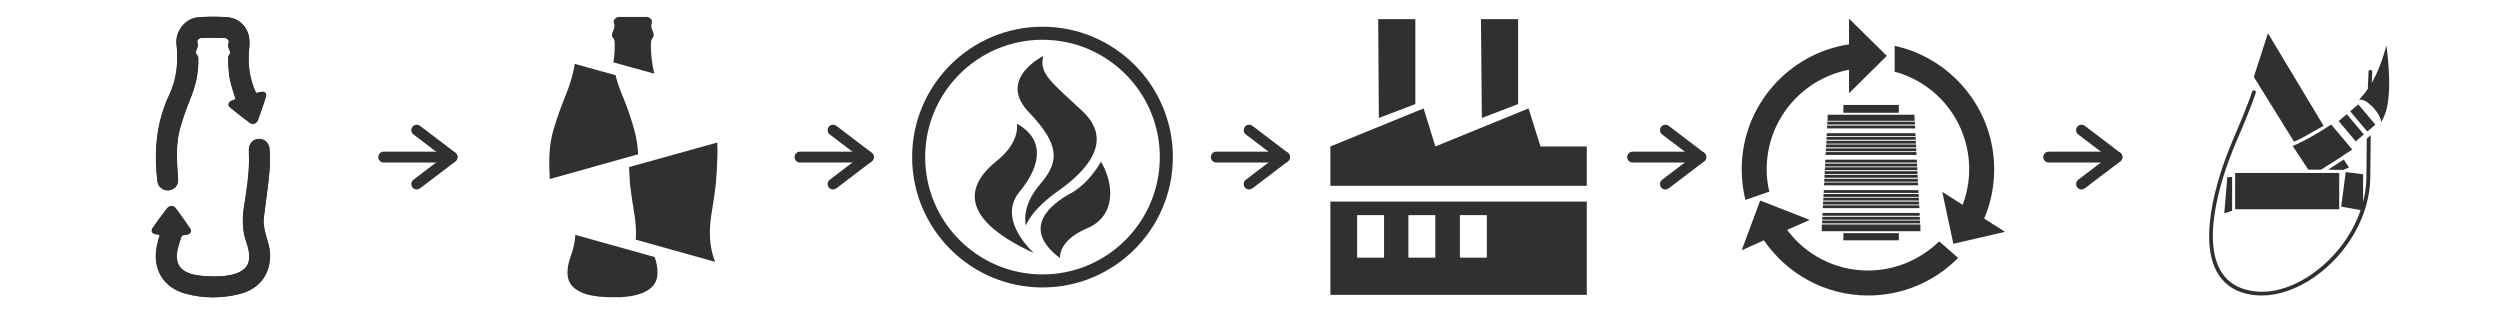
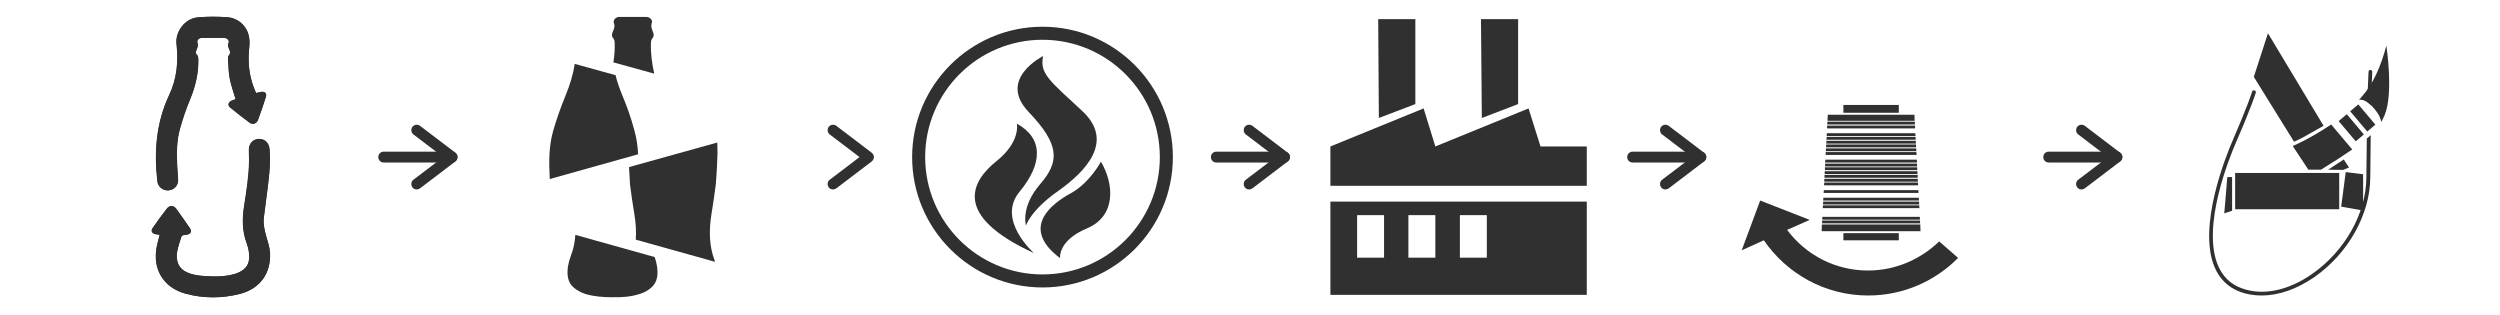
<svg xmlns="http://www.w3.org/2000/svg" version="1.1" id="レイヤー_1" x="0px" y="0px" viewBox="0 0 1150.6 145" style="enable-background:new 0 0 1150.6 145;" xml:space="preserve">
  <style type="text/css">
	.st0{fill:#303030;}
</style>
  <g>
    <path class="st0" d="M117.9,42.8c-0.1-0.2-0.2-0.4-0.3-0.5c-2.7-6.1-3.6-12.4-3-19.1c0.2-2.1,0.4-4.2,0-6.2c-0.9-4.9-4.9-8.6-9.9-9   c-4.6-0.4-9.2-0.4-13.7,0c-5.8,0.5-10.4,6.6-9.7,12.2c0.9,8.2,0.2,16.1-3.4,23.6c-6,12.6-7,26-5.4,39.7c0.3,2.5,2.6,4.4,5.1,4.1   c2.7-0.2,4.6-2.4,4.4-5c-0.1-2-0.3-4.1-0.4-6.1c-0.3-5.9-0.3-11.7,1.3-17.4c1.3-4.5,2.8-9,4.6-13.3c2.5-6,4-12.2,3.8-18.8   c0-0.5-0.1-1.2-0.5-1.6C90,24.7,90,24,90.4,23.1c0.4-1.1,1-2.2,0.5-3.5c-0.4-1,0.7-2.2,1.9-2.2c3.5,0,7.1,0,10.6,0   c1.2,0,2.3,1.3,1.9,2.2c-0.5,1.3,0,2.4,0.4,3.4c0.4,0.9,0.4,1.6-0.3,2.4c-0.3,0.3-0.5,0.7-0.4,1.1c0.2,3.2,0.2,6.5,0.8,9.6   c0.6,3.2,1.7,6.3,2.7,9.5c-0.6,0.2-1.4,0.5-2.1,0.8c-1.4,0.8-1.6,2.1-0.3,3.1c2.9,2.3,5.8,4.6,8.7,6.8c1.5,1.2,3.4,0.6,4-1.2   c1.3-3.5,2.5-7,3.6-10.5c0.5-1.5-0.3-2.5-1.9-2.4C119.6,42.4,118.7,42.6,117.9,42.8z M73.5,108c-0.4,1.7-0.9,3.4-1.3,5.1   c-2.3,10.5,2.8,19.3,13.2,22.1c8.3,2.2,16.7,2.2,25,0.1c9.2-2.4,14.3-9.4,13.8-18.9c-0.1-2.6-1-5.2-1.8-7.8c-0.8-2.9-1.4-5.7-1-8.7   c0.4-3.1,0.8-6.2,1.2-9.3c1-7.2,2-14.5,1.4-21.8c-0.2-2.9-2.2-4.9-5-4.8c-2.7,0.1-4.6,2.3-4.5,5.2c0,1.5,0.1,3.1,0.1,4.6   c-0.1,7.1-1.2,14.1-2.3,21.1c-0.9,5.8-0.9,11.5,1.2,17.1c0.5,1.3,0.8,2.6,1,3.9c0.4,3,0.2,5.9-2.2,8c-1.2,1-2.7,1.8-4.2,2.2   c-4.6,1.4-9.5,1.3-14.2,1c-2.6-0.2-5.2-0.5-7.7-1.6c-3.2-1.4-4.8-3.8-4.9-7.2c-0.1-2.8,0.9-5.4,1.7-8c0.6-2,0.6-2,2.6-2.2   c0.2,0,0.4-0.1,0.6-0.1c1.5-0.4,2-1.5,1.2-2.8c-2.1-3.1-4.2-6.1-6.4-9.1c-1.2-1.6-3-1.6-4.2-0.1c-2.3,3-4.4,6-6.6,9   c-0.9,1.3-0.3,2.4,1.2,2.8C72.2,107.9,72.8,107.9,73.5,108z" />
    <path class="st0" d="M117.9,42.8c0.9-0.2,1.7-0.4,2.5-0.5c1.6-0.1,2.4,0.9,1.9,2.4c-1.1,3.5-2.3,7-3.6,10.5c-0.7,1.8-2.5,2.4-4,1.2   c-3-2.2-5.9-4.5-8.7-6.8c-1.3-1-1.1-2.3,0.3-3.1c0.7-0.4,1.5-0.6,2.1-0.8c-0.9-3.2-2.1-6.3-2.7-9.5c-0.6-3.1-0.6-6.4-0.8-9.6   c0-0.4,0.2-0.8,0.4-1.1c0.7-0.7,0.7-1.5,0.3-2.4c-0.5-1.1-1-2.1-0.4-3.4c0.4-1-0.7-2.2-1.9-2.2c-3.5-0.1-7.1-0.1-10.6,0   c-1.2,0-2.3,1.2-1.9,2.2c0.5,1.3,0,2.4-0.5,3.5C90,24,90,24.7,90.7,25.4c0.3,0.4,0.5,1.1,0.5,1.6c0.2,6.5-1.3,12.7-3.8,18.8   c-1.8,4.3-3.4,8.8-4.6,13.3c-1.6,5.7-1.6,11.6-1.3,17.4c0.1,2,0.3,4.1,0.4,6.1c0.2,2.6-1.7,4.8-4.4,5c-2.5,0.2-4.8-1.7-5.1-4.1   c-1.6-13.7-0.5-27,5.4-39.7c3.6-7.6,4.3-15.5,3.4-23.6C80.6,14.6,85.1,8.5,91,8c4.5-0.4,9.1-0.4,13.7-0.1c5,0.4,9,4.1,9.9,9   c0.4,2,0.2,4.1,0,6.2c-0.6,6.6,0.3,13,3,19.1C117.7,42.4,117.8,42.6,117.9,42.8z" />
    <path class="st0" d="M73.5,108c-0.7-0.1-1.4-0.1-2-0.3c-1.5-0.4-2.1-1.5-1.2-2.8c2.1-3.1,4.3-6.1,6.6-9c1.2-1.5,3-1.5,4.2,0.1   c2.2,3,4.3,6,6.4,9.1c0.9,1.3,0.4,2.4-1.2,2.8c-0.2,0.1-0.4,0.1-0.6,0.1c-2,0.2-2,0.2-2.6,2.2c-0.8,2.6-1.8,5.2-1.7,8   c0.1,3.5,1.8,5.9,4.9,7.2c2.5,1.1,5.1,1.4,7.7,1.6c4.8,0.3,9.6,0.4,14.2-1c1.5-0.5,3-1.2,4.2-2.2c2.5-2.1,2.6-5,2.2-8   c-0.2-1.3-0.5-2.7-1-3.9c-2.1-5.6-2.1-11.3-1.2-17.1c1.1-7,2.3-14,2.3-21.1c0-1.5-0.1-3.1-0.1-4.6c-0.1-2.9,1.8-5.1,4.5-5.2   c2.8-0.1,4.8,1.9,5,4.8c0.6,7.4-0.5,14.6-1.4,21.8c-0.4,3.1-0.8,6.2-1.2,9.3c-0.4,3,0.2,5.9,1,8.7c0.7,2.6,1.6,5.1,1.8,7.8   c0.5,9.5-4.6,16.5-13.8,18.9c-8.3,2.1-16.7,2.2-25-0.1C75.2,132.3,70,123.5,72.3,113C72.6,111.4,73.1,109.8,73.5,108z" />
  </g>
  <g>
    <path class="st0" d="M262.7,117.8c-0.6,1.6-1,3.2-1.3,4.8c-0.5,3.7-0.3,7.3,2.8,9.9c1.5,1.2,3.4,2.2,5.2,2.8   c4.1,1.2,8.2,1.5,12.4,1.5l0,0h0.1h0.1l0,0c4.2,0.1,8.3-0.2,12.4-1.5c1.9-0.6,3.7-1.5,5.2-2.8c3.1-2.6,3.3-6.2,2.8-9.9   c-0.2-1.4-0.6-2.9-1.1-4.3l-36.5-10.2C264.6,111.5,263.9,114.7,262.7,117.8z" />
    <path class="st0" d="M289.9,83.8c0,0.2,0,0.5,0,0.7c0.6,4.8,1.3,9.5,2.1,14.3c0.6,3.9,0.9,7.7,0.6,11.5l36.5,10.2   c-0.1-0.2-0.1-0.4-0.2-0.6c-2.6-6.9-2.6-13.9-1.5-21.1c0.8-4.8,1.5-9.6,2.1-14.4c0-0.2,0-0.4,0-0.5c0.2-2.5,0.4-5.1,0.5-7.6   c0.2-3.6,0.3-7.2,0.1-10.7l-40.6,11.3C289.6,79.1,289.8,81.5,289.9,83.8z" />
    <path class="st0" d="M286.3,43.6c-1.2-3-2.3-6-3-9l-18.8-5.2c-0.7,4.9-2.2,9.6-4.1,14.3c-2.2,5.4-4.2,10.9-5.8,16.5   c-2,7-2,14.3-1.6,21.6c0,0.2,0,0.4,0,0.6L293.7,71c-0.2-3.7-0.7-7.3-1.7-10.9C290.5,54.5,288.6,49,286.3,43.6z" />
    <path class="st0" d="M299.6,19.7c0-0.7,0.2-1.5,0.6-2c0.8-0.9,0.8-1.8,0.4-2.8c-0.5-1.4-1.2-2.7-0.6-4.4c0.5-1.2-0.9-2.7-2.4-2.7   c-1.7,0-3.5,0-5.2,0c-1.9,0-5.8,0-7.5,0c-1.5,0-2.8,1.5-2.4,2.7c0.7,1.7,0,3-0.6,4.4c-0.4,1.1-0.4,1.9,0.4,2.8   c0.4,0.5,0.6,1.3,0.6,2c0.1,3-0.1,6-0.6,9l18.8,5.2C300.1,29.3,299.4,24.6,299.6,19.7z" />
  </g>
  <path class="st0" d="M479.8,132.3c-33.1,0-60-26.9-60-60s26.9-60,60-60s60,26.9,60,60S512.9,132.3,479.8,132.3z M479.8,18.3  c-29.8,0-54,24.2-54,54s24.2,54,54,54s54-24.2,54-54S509.6,18.3,479.8,18.3z" />
  <g>
    <path class="st0" d="M480.1,25.8c0,0-21.2,10.5-6.7,25.7s14.3,22.9,5.2,33.4c-9,10.5-6.4,18.9-6.4,18.9s2.1-7,14.8-15.9   c12.7-9,26.2-22.9,11-36.9C482.9,37,478.4,33.8,480.1,25.8z" />
    <path class="st0" d="M468,56.9c0,0,1.9,8.2-9.3,17.2c-11.3,9-21,24.9,17.2,42.4c0,0-17.4-15.2-6.7-28.2   C479.9,75.4,480.3,63.7,468,56.9z" />
    <path class="st0" d="M506.7,74.4c0,0-5.1,9.7-13.8,14.5c-8.7,4.7-23.7,15.9-5,29.9c0,0-1.2-8,12.4-13.7   C513.9,99.3,512.7,84.6,506.7,74.4z" />
  </g>
  <g>
    <polygon class="st0" points="634.6,54.3 651.4,47.9 651.4,8.8 634.3,8.8  " />
    <polygon class="st0" points="730.3,67.4 709,67.4 703.5,49.9 660.6,67.4 655.2,49.9 612.3,67.4 612.3,85.5 730.3,85.5  " />
    <path class="st0" d="M612.3,92.8v42.9h118V92.8H612.3z M637,118.6h-12.4V99H637V118.6z M660.6,118.6h-12.4V99h12.4V118.6z    M684.3,118.6h-12.4V99h12.4V118.6z" />
    <polygon class="st0" points="682,54.3 698.7,47.9 698.7,8.8 681.6,8.8  " />
  </g>
  <g>
    <g>
      <polygon class="st0" points="839.8,80.1 882.5,80.1 882.5,78.8 839.8,78.8   " />
-       <polygon class="st0" points="838.8,99.3 883.5,99.3 883.5,98 838.8,98   " />
      <polygon class="st0" points="839.9,78.3 882.4,78.3 882.4,77 839.9,77   " />
      <polygon class="st0" points="839.7,81.8 882.6,81.8 882.6,80.5 839.7,80.5   " />
      <polygon class="st0" points="840,76.6 882.3,76.6 882.3,75.3 840,75.3   " />
      <polygon class="st0" points="839,94.1 883.3,94.1 883.2,92.8 839.1,92.8   " />
      <polygon class="st0" points="838.7,101.1 883.6,101.1 883.6,99.8 838.7,99.8   " />
      <polygon class="st0" points="840.2,71.3 882.1,71.3 882,70 840.3,70   " />
      <polygon class="st0" points="840,74.8 882.3,74.8 882.2,73.5 840.1,73.5   " />
      <polygon class="st0" points="839.6,83.6 882.7,83.6 882.6,82.3 839.6,82.3   " />
      <polygon class="st0" points="838.9,95.8 883.4,95.8 883.3,94.5 839,94.5   " />
      <polygon class="st0" points="839.1,92.3 883.2,92.3 883.1,91 839.2,91   " />
-       <polygon class="st0" points="839.2,90.6 883.1,90.6 883,89.3 839.3,89.3   " />
      <polygon class="st0" points="839.5,85.3 882.8,85.3 882.7,84 839.6,84   " />
      <polygon class="st0" points="839.3,88.8 883,88.8 882.9,87.5 839.4,87.5   " />
      <polygon class="st0" points="840.9,59.1 881.4,59.1 881.4,57.8 840.9,57.8   " />
      <polygon class="st0" points="881.1,52.8 841.2,52.8 841.1,55.6 881.2,55.6   " />
      <polygon class="st0" points="838.4,106.4 883.9,106.4 883.8,103.3 838.5,103.3   " />
      <polygon class="st0" points="840.3,69.6 882,69.6 881.9,68.3 840.4,68.3   " />
      <polygon class="st0" points="840.4,67.8 881.9,67.8 881.8,66.5 840.5,66.5   " />
      <polygon class="st0" points="838.6,102.8 883.7,102.8 883.7,101.5 838.6,101.5   " />
      <polygon class="st0" points="840.7,62.6 881.6,62.6 881.5,61.3 840.8,61.3   " />
      <polygon class="st0" points="841,57.3 881.3,57.3 881.3,56 841,56   " />
      <polygon class="st0" points="840.5,66.1 881.8,66.1 881.7,64.8 840.6,64.8   " />
      <polygon class="st0" points="840.6,64.3 881.7,64.3 881.6,63 840.7,63   " />
      <rect x="848.4" y="48.3" class="st0" width="25.5" height="3.6" />
      <rect x="848.4" y="107.3" class="st0" width="25.5" height="3.3" />
    </g>
    <g>
-       <path class="st0" d="M814.3,88.2c-0.8-3.3-1.2-6.8-1.2-10.3c0-22.7,16.3-41.7,37.9-45.8v10.8l17.4-17.2L851,8.6v11.8    c-27.9,4.2-49.4,28.4-49.4,57.5c0,4.9,0.6,9.6,1.7,14.1L814.3,88.2z" />
-       <path class="st0" d="M906.3,77.9c0,5.8-1.1,11.3-3,16.4l-9.4-6l5.1,23.9l23.8-5.5l-9.6-6.1c3-7,4.6-14.7,4.6-22.7    c0-27.8-19.7-51.1-45.8-56.8V33C891.8,38.3,906.3,56.4,906.3,77.9z" />
      <path class="st0" d="M859.7,124.5c-15.2,0-28.7-7.3-37.2-18.7l10.4-4.6l-22.8-8.9l-8.5,22.9l10.2-4.6c10.5,15.3,28.1,25.4,48,25.4    c16.2,0,30.8-6.6,41.4-17.3l-8.7-7.6C884,119.3,872.5,124.5,859.7,124.5z" />
    </g>
  </g>
  <g>
    <g>
      <path class="st0" d="M208,74.8h-31.4c-1.4,0-2.5-1.1-2.5-2.5s1.1-2.5,2.5-2.5H208c1.4,0,2.5,1.1,2.5,2.5S209.4,74.8,208,74.8z" />
    </g>
    <g>
      <path class="st0" d="M191.8,87.2c-0.8,0-1.5-0.3-2-1c-0.8-1.1-0.6-2.7,0.5-3.5L204,72.3l-13.7-10.4c-1.1-0.8-1.3-2.4-0.5-3.5    s2.4-1.3,3.5-0.5l16.3,12.4c0.6,0.5,1,1.2,1,2s-0.4,1.5-1,2l-16.3,12.4C192.8,87,192.3,87.2,191.8,87.2z" />
    </g>
  </g>
  <g>
    <g>
-       <path class="st0" d="M399.6,74.8h-31.4c-1.4,0-2.5-1.1-2.5-2.5s1.1-2.5,2.5-2.5h31.4c1.4,0,2.5,1.1,2.5,2.5S401,74.8,399.6,74.8z" />
-     </g>
+       </g>
    <g>
      <path class="st0" d="M383.4,87.2c-0.8,0-1.5-0.3-2-1c-0.8-1.1-0.6-2.7,0.5-3.5l13.7-10.4l-13.7-10.4c-1.1-0.8-1.3-2.4-0.5-3.5    s2.4-1.3,3.5-0.5l16.3,12.4c0.6,0.5,1,1.2,1,2s-0.4,1.5-1,2l-16.3,12.4C384.4,87,383.9,87.2,383.4,87.2z" />
    </g>
  </g>
  <g>
    <g>
      <path class="st0" d="M591.2,74.8h-31.4c-1.4,0-2.5-1.1-2.5-2.5s1.1-2.5,2.5-2.5h31.4c1.4,0,2.5,1.1,2.5,2.5S592.5,74.8,591.2,74.8    z" />
    </g>
    <g>
      <path class="st0" d="M574.9,87.2c-0.8,0-1.5-0.3-2-1c-0.8-1.1-0.6-2.7,0.5-3.5l13.7-10.4l-13.7-10.4c-1.1-0.8-1.3-2.4-0.5-3.5    s2.4-1.3,3.5-0.5l16.3,12.4c0.6,0.5,1,1.2,1,2s-0.4,1.5-1,2l-16.3,12.4C575.9,87,575.4,87.2,574.9,87.2z" />
    </g>
  </g>
  <g>
    <g>
      <path class="st0" d="M782.8,74.8h-31.4c-1.4,0-2.5-1.1-2.5-2.5s1.1-2.5,2.5-2.5h31.4c1.4,0,2.5,1.1,2.5,2.5S784.1,74.8,782.8,74.8    z" />
    </g>
    <g>
      <path class="st0" d="M766.5,87.2c-0.8,0-1.5-0.3-2-1c-0.8-1.1-0.6-2.7,0.5-3.5l13.7-10.4L765,61.9c-1.1-0.8-1.3-2.4-0.5-3.5    s2.4-1.3,3.5-0.5l16.3,12.4c0.6,0.5,1,1.2,1,2s-0.4,1.5-1,2L768,86.7C767.5,87,767,87.2,766.5,87.2z" />
    </g>
  </g>
  <g>
    <g>
      <path class="st0" d="M974.3,74.8h-31.4c-1.4,0-2.5-1.1-2.5-2.5s1.1-2.5,2.5-2.5h31.4c1.4,0,2.5,1.1,2.5,2.5S975.6,74.8,974.3,74.8    z" />
    </g>
    <g>
      <path class="st0" d="M958,87.2c-0.8,0-1.5-0.3-2-1c-0.8-1.1-0.6-2.7,0.5-3.5l13.7-10.4l-13.7-10.4c-1.1-0.8-1.3-2.4-0.5-3.5    s2.4-1.3,3.5-0.5l16.3,12.4c0.6,0.5,1,1.2,1,2s-0.4,1.5-1,2l-16.3,12.4C959,87,958.5,87.2,958,87.2z" />
    </g>
  </g>
  <path class="st0" d="M1055.8,65.2l-18.5-29.8l6.5-20.1l25.6,42.6c0,0-4.6,2.6-7.8,4.4C1058.8,64,1055.8,65.2,1055.8,65.2z" />
  <polygon class="st0" points="1071.5,78.1 1078.7,73.4 1081.1,77.1 1078.4,78.2 " />
  <polygon class="st0" points="1027.3,97 1023.7,98.2 1025.1,81.5 1027.3,81.5 " />
  <polygon class="st0" points="1087.6,96.9 1077.5,95.1 1079.6,79.2 1087.6,80.2 " />
  <g>
    <path class="st0" d="M1091.3,48.5c0.1-6.2,0.3-10.4,0.5-15.4c0-0.5-0.3-0.9-0.8-0.9s-0.9,0.3-0.9,0.8c-0.2,4.6-0.4,8.5-0.5,14   C1090.1,47.4,1090.7,47.9,1091.3,48.5z" />
    <path class="st0" d="M1089.3,63.8c-0.1,5-0.1,10.8-0.2,17.9c-0.1,16.5-9.9,33.9-25,44.4c-11,7.7-22.7,10.1-32.3,6.6   c-5.1-1.8-8.7-5.3-10.9-10.3c-7.9-18.3,5.5-50.6,8.2-56.9c7-16,9-22.5,9.1-22.8c0.1-0.5-0.1-1-0.6-1.1s-1,0.1-1.1,0.6   c0,0.1-2.1,6.7-9,22.6c-2.8,6.5-16.3,39.4-8.2,58.3c2.4,5.5,6.4,9.3,11.9,11.3c3.1,1.1,6.3,1.6,9.7,1.6c7.8,0,16.2-2.9,24.3-8.5   c15.5-10.8,25.6-28.8,25.7-45.8c0.1-7.9,0.1-14.2,0.2-19.5L1089.3,63.8z" />
  </g>
  <g>
    <path class="st0" d="M1072.9,57.3c-0.2,0.1-0.4,0.3-0.6,0.4c-10,6.6-17.1,9.5-17.1,9.5l7.2,10.9c0,0,2.4,0,5.8,0   c5.8-3.6,10.5-6.6,14.4-9.3L1072.9,57.3z" />
    <path class="st0" d="M1098.3,21c-2.6,9.7-6.1,17.7-11.4,23.6c-0.4,0.5-0.8,0.9-1.2,1.4c1-0.3,3.4-0.2,7,4c2.3,2.7,3.1,4.8,3.2,6.2   c0.6-1,1.1-2.1,1.6-3.2C1101.7,42.9,1098.3,21,1098.3,21z" />
  </g>
  <rect x="1085.2" y="48.2" transform="matrix(0.764 -0.645 0.645 0.764 221.459 714.342)" class="st0" width="4.9" height="12.2" />
  <rect x="1079.9" y="52.7" transform="matrix(0.764 -0.645 0.645 0.764 217.3 711.99)" class="st0" width="4.9" height="12.2" />
  <rect x="1028.7" y="79.6" class="st0" width="47.9" height="16.7" />
</svg>